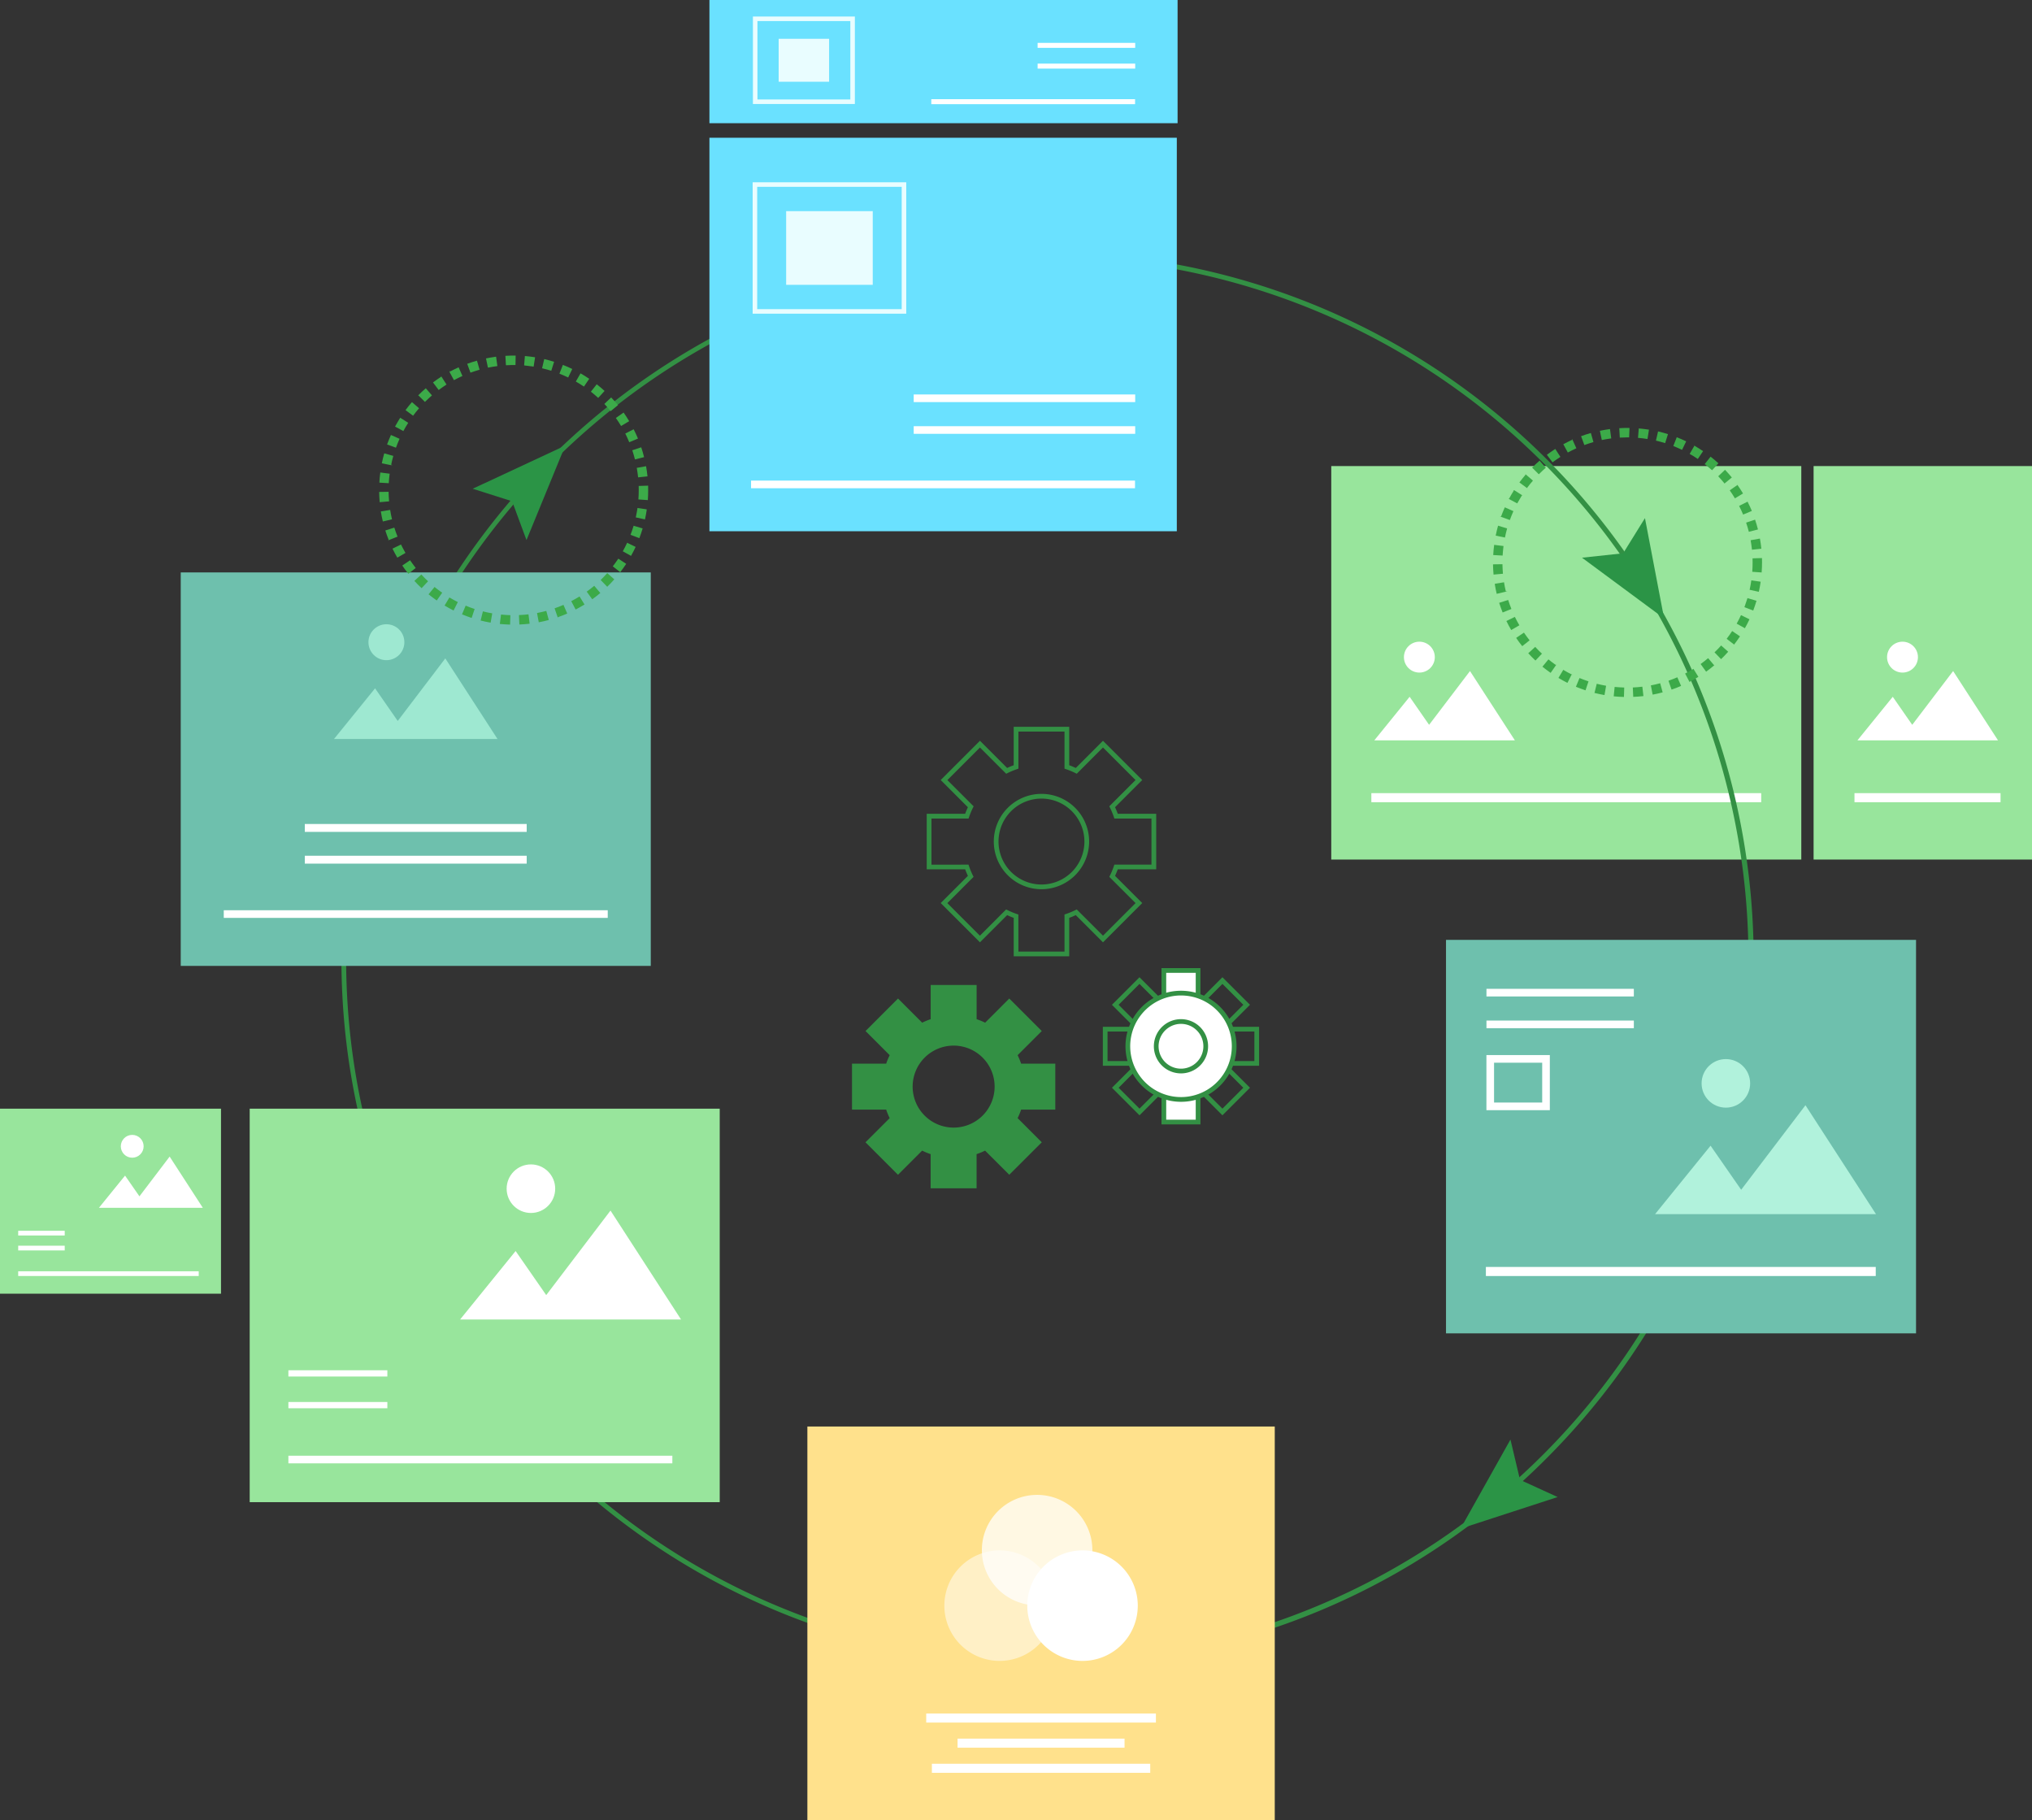
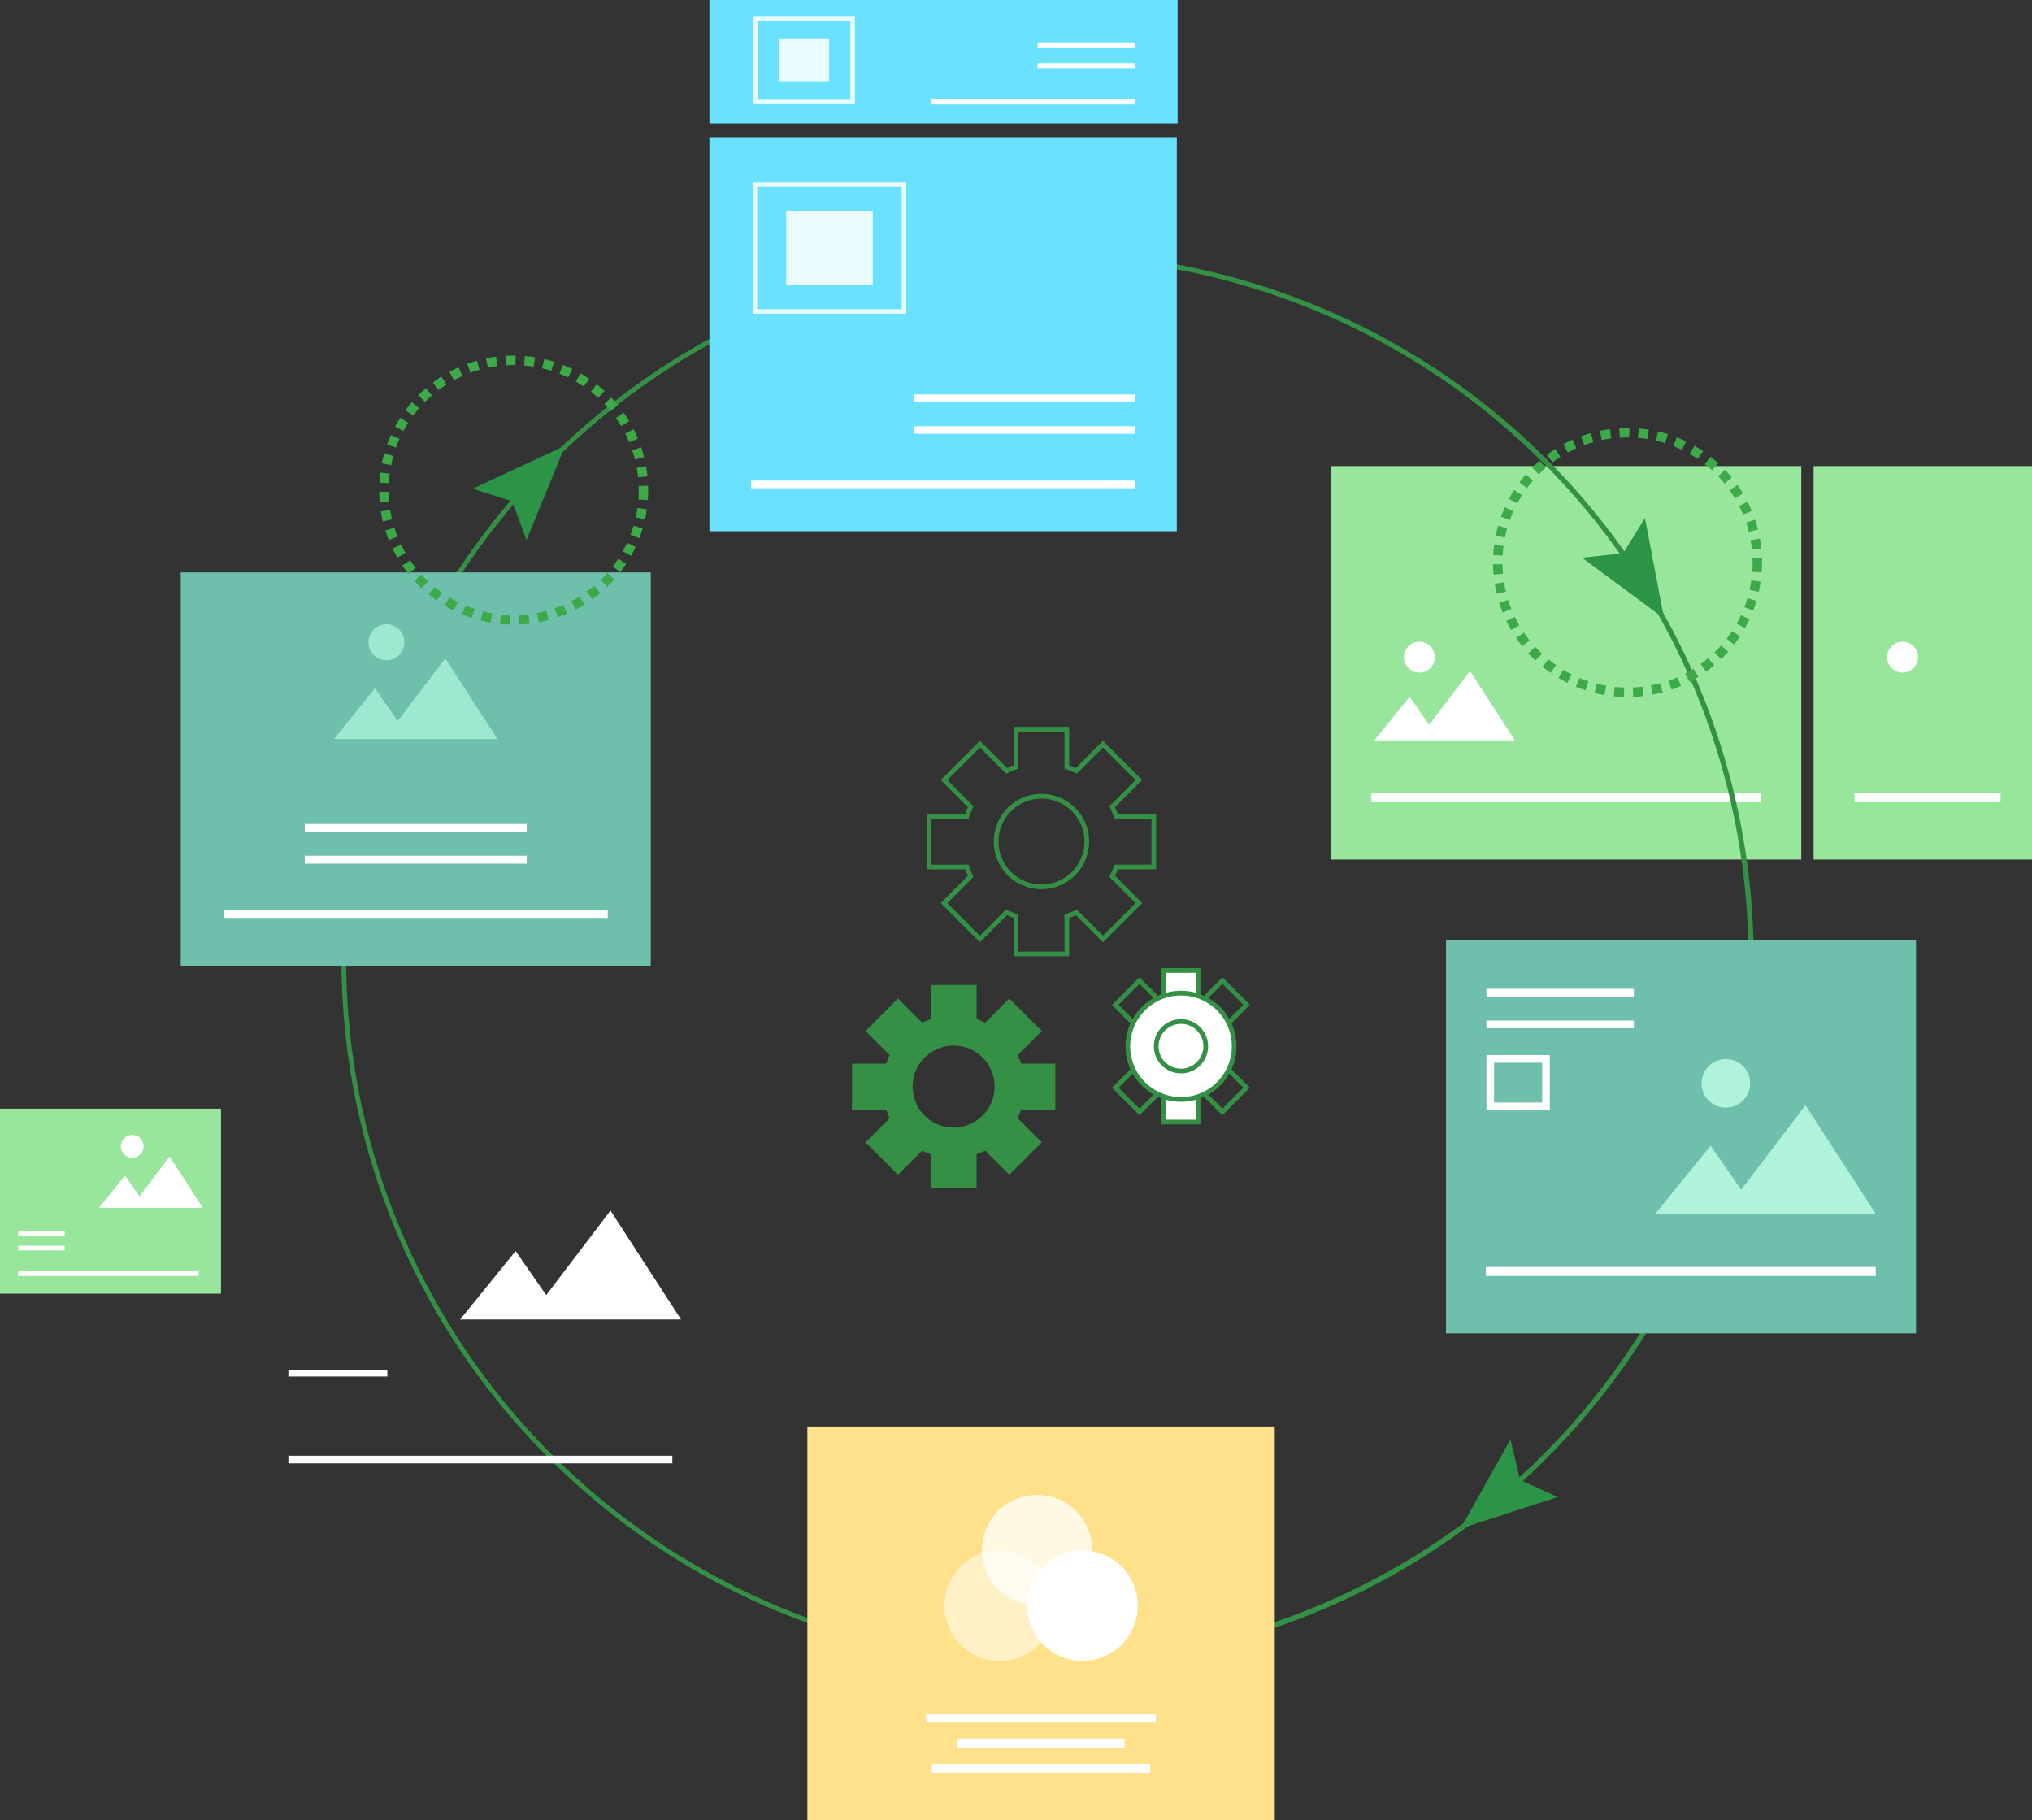
<svg xmlns="http://www.w3.org/2000/svg" id="Layer_1" data-name="Layer 1" viewBox="0 0 430.528 385.578">
  <rect x="0" y="0" width="430.528" height="385.578" fill="#333333" stroke="none" />
  <defs>
    <style>.cls-1{fill:#98e59c;}.cls-2{fill:#fff;}.cls-3{fill:#339044;}.cls-4{fill:#2b9446;}.cls-5{fill:#6ec0ad;}.cls-6{fill:#b1f2dc;}.cls-7{fill:none;stroke:#fff;stroke-miterlimit:10;}.cls-8{fill:#9ee8d1;}.cls-9{fill:#6ae1ff;}.cls-10{fill:#e9fdff;}.cls-11{fill:#3caa49;}.cls-12{fill:#ffe18c;}.cls-13{opacity:0.5;}.cls-14{opacity:0.76;}</style>
  </defs>
  <g id="Rectangle_225" data-name="Rectangle 225">
    <rect class="cls-1" x="282.06" y="98.74" width="99.587" height="83.362" />
  </g>
  <rect class="cls-2" x="290.553" y="168.034" width="82.601" height="1.921" />
  <g id="Group_1893" data-name="Group 1893">
    <g id="Path_3354" data-name="Path 3354">
      <path class="cls-2" d="M291.182,156.847h29.78l-9.508-14.679-8.665,11.393-4.125-5.941Z" />
    </g>
    <g id="Ellipse_22" data-name="Ellipse 22">
      <circle class="cls-2" cx="300.727" cy="139.219" r="3.272" />
    </g>
  </g>
  <g id="Rectangle_225-2" data-name="Rectangle 225">
    <rect class="cls-1" x="384.252" y="98.74" width="46.276" height="83.362" />
  </g>
  <rect class="cls-2" x="392.915" y="168.034" width="30.95" height="1.921" />
  <g id="Group_1893-2" data-name="Group 1893">
    <g id="Path_3354-2" data-name="Path 3354">
-       <path class="cls-2" d="M393.545,156.847h29.78l-9.508-14.679-8.665,11.393-4.125-5.941Z" />
-     </g>
+       </g>
    <g id="Ellipse_22-2" data-name="Ellipse 22">
      <circle class="cls-2" cx="403.09" cy="139.219" r="3.272" />
    </g>
  </g>
  <path class="cls-3" d="M221.939,352.719c-82.294,0-149.361-66.825-149.6-149.172C72.1,121.053,139.017,53.744,221.511,53.5a149.607,149.607,0,0,1,106.53,255.087A148.625,148.625,0,0,1,222.38,352.718ZM221.958,54.5h-.445c-81.942.239-148.413,67.1-148.175,149.04.238,81.791,66.864,148.168,148.6,148.175h.439a148.608,148.608,0,0,0-.42-297.215Z" />
  <polygon class="cls-4" points="111.55 114.421 119.762 94.402 100.151 103.545 108.507 106.199 111.55 114.421" />
  <polygon class="cls-4" points="348.525 109.769 352.582 131.023 335.187 118.154 343.904 117.219 348.525 109.769" />
  <polygon class="cls-4" points="320.027 304.982 309.446 323.856 330.022 317.16 322.05 313.512 320.027 304.982" />
  <g id="Rectangle_225-3" data-name="Rectangle 225">
    <rect class="cls-5" x="306.371" y="199.12" width="99.587" height="83.362" />
  </g>
  <rect class="cls-2" x="314.943" y="209.49" width="31.226" height="1.617" />
  <rect class="cls-2" x="314.943" y="216.213" width="31.226" height="1.617" />
  <rect class="cls-2" x="314.82" y="268.413" width="82.601" height="1.922" />
  <g id="Group_1893-3" data-name="Group 1893">
    <g id="Path_3354-3" data-name="Path 3354">
      <path class="cls-6" d="M350.666,257.226h46.807L382.53,234.154l-13.62,17.908-6.484-9.338Z" />
    </g>
    <g id="Ellipse_22-3" data-name="Ellipse 22">
      <circle class="cls-6" cx="365.668" cy="229.519" r="5.143" />
    </g>
  </g>
  <path class="cls-2" d="M328.369,235.2H314.934V223.524h13.435Zm-11.818-1.618h10.2v-8.44h-10.2Z" />
  <g id="Rectangle_223" data-name="Rectangle 223">
    <rect class="cls-1" y="234.882" width="46.824" height="39.196" />
  </g>
  <g id="Group_1893-4" data-name="Group 1893">
    <g id="Path_3354-4" data-name="Path 3354">
      <path class="cls-2" d="M20.962,255.88H42.97l-7.027-10.848-6.4,8.42-3.048-4.391Z" />
    </g>
    <g id="Ellipse_22-4" data-name="Ellipse 22">
      <circle class="cls-2" cx="28.015" cy="242.852" r="2.418" />
    </g>
  </g>
  <line class="cls-7" x1="3.855" y1="261.25" x2="13.713" y2="261.25" />
  <line class="cls-7" x1="3.855" y1="264.412" x2="13.713" y2="264.412" />
  <rect class="cls-2" x="3.855" y="269.331" width="38.25" height="1" />
  <g id="Rectangle_223-2" data-name="Rectangle 223">
    <rect class="cls-5" x="38.294" y="121.271" width="99.587" height="83.362" />
  </g>
  <g id="Group_1893-5" data-name="Group 1893">
    <g id="Path_3354-5" data-name="Path 3354">
      <path class="cls-8" d="M70.768,156.561h34.638L94.348,139.487,84.268,152.74l-4.8-6.911Z" />
    </g>
    <g id="Ellipse_22-5" data-name="Ellipse 22">
      <circle class="cls-8" cx="81.87" cy="136.057" r="3.806" />
    </g>
  </g>
  <rect class="cls-2" x="64.582" y="174.593" width="47.011" height="1.618" />
  <rect class="cls-2" x="64.582" y="181.316" width="47.011" height="1.618" />
  <rect class="cls-2" x="64.582" y="174.593" width="47.011" height="1.618" />
  <rect class="cls-2" x="64.582" y="181.316" width="47.011" height="1.618" />
  <rect class="cls-2" x="47.411" y="192.843" width="81.353" height="1.618" />
  <g id="Rectangle_224" data-name="Rectangle 224">
    <rect class="cls-9" x="150.309" y="29.184" width="99.027" height="83.362" />
  </g>
  <path class="cls-10" d="M192.008,66.456h-32.54V38.621h32.54Zm-31.579-.96h30.618V39.581H160.429Z" />
  <rect class="cls-10" x="166.566" y="44.732" width="18.345" height="15.613" />
  <rect class="cls-2" x="193.589" y="83.57" width="46.93" height="1.616" />
  <rect class="cls-2" x="193.589" y="90.293" width="46.93" height="1.616" />
  <rect class="cls-2" x="159.128" y="101.819" width="81.352" height="1.618" />
  <g id="Rectangle_224-2" data-name="Rectangle 224">
    <rect class="cls-9" x="150.309" width="99.191" height="26.101" />
  </g>
  <path class="cls-10" d="M181.124,22.032h-21.6V3.5h21.6Zm-20.642-.961h19.681V4.464H160.482Z" />
  <rect class="cls-10" x="164.978" y="8.219" width="10.689" height="9.097" />
  <rect class="cls-2" x="219.843" y="9.081" width="20.676" height="1.057" />
  <rect class="cls-2" x="219.843" y="13.477" width="20.676" height="1.057" />
  <rect class="cls-2" x="197.317" y="21.011" width="43.176" height="1.058" />
  <path class="cls-11" d="M344.072,147.654h-.049c-.681-.019-1.38-.059-2.071-.13l-.049-.009.2-1.991.05.011c.639.06,1.29.1,1.919.119h.06Zm1.97-.01-.09-2H346c.66-.029,1.311-.08,1.92-.16h.051l.229,1.98-.049.011c-.68.08-1.371.129-2.061.16Zm-6.09-.39-.049-.009c-.691-.121-1.371-.27-2.021-.431h-.069l.029-.06.471-1.9.05.02c.62.15,1.25.29,1.889.4l.04.011Zm10.25-.09-.059-.049-.37-1.921h.059c.62-.119,1.25-.259,1.87-.429l.05-.011.521,1.931-.05.009c-.651.18-1.33.33-2.021.46Zm-14.269-.919-.051-.011c-.64-.219-1.3-.46-1.939-.719l-.05-.02.769-1.851.04.02c.59.24,1.2.471,1.81.67l.051.02Zm18.229-.141-.65-1.859h.051l-.021-.04c.6-.21,1.2-.44,1.8-.7l.04-.02.8,1.83-.051.02c-.63.281-1.279.531-1.93.75Zm-22.049-1.45-.09-.019c-.62-.321-1.221-.651-1.781-.981l-.049-.03,1.03-1.72.039.031c.551.33,1.11.64,1.681.919h.069l-.01.031.141.07h-.181Zm25.849-.179-.93-1.781.04-.02c.56-.289,1.121-.61,1.68-.949l.04-.031,1.05,1.7-.04.03c-.59.361-1.189.711-1.8,1.02Zm-29.42-1.92-.04-.031c-.58-.409-1.139-.83-1.66-1.25l-.04-.029,1.27-1.551.041.031c.469.39.979.77,1.49,1.129l.059-.089.021.149Zm32.941-.25-1.17-1.631.04-.02c.51-.369,1.019-.769,1.519-1.19l.05-.009.021.02,1.29,1.529h-.09c-.54.451-1.08.881-1.62,1.27Zm-36.141-2.381-.06-.02c-.48-.449-.969-.949-1.45-1.469l-.03-.041,1.471-1.35.029.04c.44.471.891.931,1.341,1.351h.1Zm39.311-.28-1.391-1.439.03-.031c.47-.449.92-.92,1.34-1.389l.03-.04,1.5,1.33-.04.04c-.469.529-.95,1.029-1.429,1.489Zm-42.13-2.75-.031-.04c-.44-.54-.849-1.1-1.23-1.669l-.029-.041,1.649-1.12.03.04c.37.54.75,1.06,1.14,1.551l.03.039Zm44.889-.339-1.58-1.221.031-.04c.389-.5.759-1.029,1.11-1.569l.059-.02.01.009,1.611,1.1v.011c-.38.579-.79,1.139-1.21,1.69Zm-47.219-3.08-.031-.04c-.34-.581-.66-1.17-.95-1.781l-.029.02v-.119l.029-.011,1.75-.85.021.04c.279.58.589,1.151.91,1.7l.019.04ZM369.7,133.1l-1.75-.98.031-.04c.3-.549.6-1.129.87-1.719l.059-.031.01.011,1.75.86v.009c-.3.62-.609,1.241-.949,1.841Zm-51.33-3.339-.019-.051c-.261-.639-.49-1.3-.7-1.949l-.01-.051,1.9-.6.021.049c.179.581.389,1.17.649,1.811l.011.049Zm53.09-.42-1.87-.71.021-.04c.219-.6.429-1.221.62-1.83l.009-.051,1.92.571-.019.049c-.2.661-.42,1.32-.66,1.971Zm-54.349-3.531-.01-.049c-.16-.661-.29-1.341-.4-2.031l.04-.009v-.051l1.92-.309.01.049c.1.61.221,1.23.37,1.851h.38Zm55.54-.429-1.951-.43.01-.1h.011c.13-.6.239-1.219.329-1.839v-.06l.061.009,1.929.281-.01.049c-.1.681-.219,1.37-.37,2.04Zm-56.21-3.651v-.049c-.061-.721-.1-1.4-.111-2.07v-.051l2-.029v.049c.01.641.05,1.281.1,1.92l.01.051Zm56.809-.449-1.99-.141V121.1c.051-.631.07-1.27.07-1.931,0-.29,0-.56-.01-.83v-.049l1.991-.06.009.049c.01.27.01.56.01.89,0,.69-.03,1.391-.08,2.07Zm-54.88-3.58-2-.11.01-.051c.03-.69.1-1.39.19-2.06v-.049l1.991.25-.011.049q-.119.977-.18,1.92Zm52.821-1.241v-.05c-.071-.629-.161-1.27-.271-1.91l-.01-.049,1.97-.351.011.05c.119.66.22,1.35.29,2.051v.049Zm-52.321-2.57-.059-.02-1.91-.39.009-.049c.14-.69.3-1.371.481-2.011l.019-.05,1.91.581v.009c-.169.6-.32,1.23-.45,1.87Zm51.66-1.22-.009-.05c-.16-.629-.34-1.25-.55-1.85l-.011-.049,1.9-.63.009.049c.22.641.41,1.311.59,1.991l.011.039Zm-50.639-2.5-2.1-.76h.25c.231-.62.49-1.26.771-1.89l.019-.04,1.821.81-.021.051c-.25.579-.5,1.179-.72,1.79Zm49.429-1.15-.02-.049c-.239-.581-.51-1.17-.81-1.75l-.019-.04,1.789-.9.02.04c.31.6.6,1.239.871,1.88l.019.049Zm-47.86-2.37-1.89-1.01h.17c.3-.569.64-1.149,1-1.72l-.139-.07h.229l.01.011,1.75,1.11h-.149c-.34.549-.661,1.1-.96,1.64Zm46.13-1.07-.029-.04c-.33-.549-.681-1.1-1.051-1.62l-.02-.039,1.621-1.131h.12l-.061.06c.38.531.75,1.1,1.11,1.7l.02.04Zm-44.08-2.2-.029-.011-1.561-1.16.03-.04c.4-.539.83-1.07,1.26-1.579l-.05-.06h.14l.02.02,1.47,1.27-.03.04c-.4.46-.8.949-1.18,1.46l.05.06Zm41.83-.91v-.09q-.6-.736-1.26-1.441l-.04-.03,1.45-1.379.04.04c.46.489.92,1.009,1.371,1.549l.03.04Zm-39.279-2.011-.061-.009-1.43-1.431h.1c.471-.469.96-.929,1.46-1.36l-.05-.049h.141l.019.02,1.281,1.469-.04.031q-.707.613-1.411,1.32Zm36.7-.849-.06-.02c-.45-.4-.929-.81-1.42-1.21l-.07.09v-.181l.011-.009,1.21-1.531.04.031c.559.44,1.09.889,1.579,1.339l.04.03Zm-33.819-1.66-1.2-1.6.04-.029c.56-.421,1.13-.81,1.7-1.181l.049-.02,1.081,1.681-.05.029c-.551.351-1.08.721-1.58,1.09Zm30.78-.71-.04-.031c-.521-.36-1.07-.7-1.641-1.02l-.04-.03,1.07-1.85v.161c.55.319,1.1.66,1.651,1.029v-.029l.109.12-.019.029Zm-27.54-1.371-.96-1.759.05-.02c.58-.321,1.2-.62,1.819-.91v-.2l.9,1.991-.049.02c-.59.27-1.17.56-1.72.859Zm24.2-.56-.04-.029c-.6-.281-1.189-.54-1.77-.77l-.04-.02.73-1.86.051.019c.63.25,1.269.531,1.9.83l.04.031Zm-20.7-1.029-.691-1.871.05-.02c.66-.24,1.321-.459,1.97-.64l.051-.02.55,1.93-.05.01q-.93.27-1.83.6Zm17.119-.4-.04-.011c-.619-.189-1.239-.37-1.859-.509h-.061l.021-.06.439-1.9.051.01c.67.161,1.349.34,2,.55l.05.011Zm-13.42-.66-.409-1.951.05-.009c.66-.141,1.33-.261,2-.351h.09l.009.041.26,1.93-.05.009c-.62.081-1.26.19-1.9.32ZM349.063,93,349.012,93c-.619-.1-1.27-.181-1.909-.23l-.051-.011.16-1.989h.05c.681.06,1.37.149,2.06.25l.05.009Zm-5.87-.29-.111-2h.05c.61-.04,1.261-.05,1.88-.05h.24l-.08,2h-.34c-.519,0-1.05.021-1.59.05Z" />
  <path class="cls-11" d="M108.072,132.325h-.05c-.71-.02-1.409-.071-2.07-.131l-.049-.009.25-1.991c.629.071,1.27.111,1.929.131h.04l.011.049Zm1.97-.02-.09-1.991.051-.009c.65-.02,1.3-.08,1.92-.151l.049-.01.241,2h-.06c-.67.081-1.371.13-2.061.161Zm-6.09-.391-.049-.01c-.661-.11-1.341-.26-2.031-.429l-.04-.011.48-1.94.051.011c.6.159,1.239.29,1.89.4l.039.009Zm10.2-.08-.371-1.96.05-.009c.6-.12,1.22-.261,1.841-.421l.08-.009.519,1.919-.05.011c-.67.179-1.35.34-2.02.46Zm-14.221-.92-.04-.01c-.65-.219-1.31-.46-1.949-.73l-.051-.02.77-1.84.04.011c.59.25,1.2.48,1.81.679l.05.011Zm18.37-.049-.16-.14-.639-1.84.039-.02c.62-.211,1.22-.451,1.8-.7l.041-.02.8,1.84-.049.02c-.6.261-1.23.511-1.88.73Zm-22.2-1.531-.05-.02c-.629-.319-1.24-.65-1.81-1l-.049-.02,1.029-1.719.04.029c.54.32,1.11.63,1.69.92l.051.031Zm25.861-.2-.931-1.77.04-.02q.855-.452,1.681-.96l.039-.02,1.05,1.7-.04.031q-.854.523-1.8,1.02Zm-29.421-1.921-.039-.02c-.571-.4-1.12-.82-1.661-1.25l-.04-.03,1.27-1.56.041.04c.469.38.979.76,1.5,1.13l.049-.049.02.109Zm32.97-.27-.06-.02-1.14-1.579.04-.031c.52-.37,1.031-.77,1.52-1.179l.031-.031,1.29,1.531-.04.029c-.5.42-1.031.84-1.631,1.271Zm-36.19-2.329-.03-.04c-.49-.451-.98-.951-1.46-1.471l-.01-.06.01-.009,1.44-1.321.03.031c.46.5.911.96,1.36,1.37l.031.039Zm39.331-.3-1.391-1.44.04-.029c.47-.471.92-.931,1.331-1.4l.029-.03,1.5,1.331-.04.029c-.449.511-.929,1.02-1.429,1.5Zm-42.131-2.75-.03-.04c-.44-.54-.85-1.11-1.23-1.67l-.029-.04,1.65-1.12.029.04c.36.52.741,1.04,1.14,1.551l.03.04Zm44.89-.339-1.56-1.23v-.121l.04.04c.37-.479.73-.99,1.091-1.52l.02-.04,1.67,1.1-.02.04c-.381.569-.79,1.14-1.21,1.69Zm-47.23-3.081-.02-.04c-.35-.589-.67-1.21-.98-1.83l-.02-.04,1.8-.88.02.05c.279.571.589,1.14.909,1.7l.02.04Zm49.52-.379-1.75-.971.031-.049c.309-.56.6-1.13.869-1.7v-.069l1.821.89v.009c-.3.641-.621,1.261-.951,1.851ZM82.193,114.5l.149-.15q-.375-.944-.689-1.919l-.011-.05,1.9-.6.02.04c.191.61.41,1.23.651,1.819l.009.05Zm53.27-.489-1.871-.71.021-.051c.239-.63.439-1.23.62-1.819l.009-.05,1.92.57-.02.049c-.19.66-.42,1.321-.659,1.96Zm-54.35-3.531-.011-.049c-.159-.67-.3-1.351-.409-2.031v-.05l1.969-.319.011.049c.1.61.219,1.25.369,1.891l.02.049Zm55.54-.44-1.951-.429.011-.051c.129-.6.25-1.23.349-1.89v-.05l1.93.28v.051l.04.009c-.1.69-.22,1.381-.37,2.04Zm-56.2-3.65-.009-.049c-.06-.66-.091-1.35-.111-2.071v-.049l2-.031v.051c.01.629.051,1.259.1,1.879h0l.011.1h-.051Zm56.8-.439-1.991-.141v-.049c.05-.641.07-1.29.07-1.931,0-.27,0-.549-.01-.83v-.049l2-.061v.05c.01.341.01.62.01.89,0,.67-.02,1.371-.07,2.07Zm-54.881-3.581-2-.12.011-.049c.029-.681.1-1.371.189-2.061V100.1l1.99.259-.01.05c-.08.631-.14,1.27-.18,1.921Zm52.821-1.239v-.051c-.071-.66-.161-1.3-.27-1.91l-.011-.05,1.971-.35.009.051c.12.65.21,1.319.29,2.049l.011.05ZM82.822,98.544h0l-1.919-.39.009-.05c.13-.669.3-1.35.491-2.02l.009-.04,1.92.54-.01.051c-.169.59-.319,1.2-.439,1.82l.339.089Zm51.71-1.21-.01-.04c-.159-.62-.34-1.239-.539-1.85l-.02-.05,1.9-.629.009.04c.22.659.42,1.33.58,1.989l.02.051Zm-50.64-2.489-1.88-.681.02-.049q.36-.977.78-1.921l.02-.04,1.821.81-.02.051c-.25.569-.5,1.17-.721,1.779Zm49.471-1.171-.061-.03c-.24-.58-.51-1.169-.8-1.75l-.031-.04,1.79-.91.02.051c.32.62.61,1.25.871,1.879l.02.04Zm-47.9-2.349L83.7,90.374l.02-.04c.33-.6.681-1.2,1.05-1.79l.03-.04,1.69,1.071-.029.049c-.35.54-.681,1.1-.98,1.661Zm46.129-1.071-.03-.049c-.329-.551-.679-1.09-1.05-1.61l-.029-.04,1.639-1.151.031.04c.389.551.77,1.14,1.129,1.741l.03.04Zm-44.07-2.179-1.6-1.19.029-.04c.411-.551.84-1.1,1.3-1.62l.029-.04,1.51,1.31-.03.029c-.42.491-.819.991-1.21,1.511Zm41.861-.971-.031-.04c-.389-.48-.82-.969-1.27-1.449l-.04-.031,1.45-1.379.04.04c.471.5.931,1.02,1.371,1.549l.029.04Zm-39.341-1.95-1.47-1.46h.1c.489-.489.989-.969,1.5-1.4l.04-.04,1.309,1.511-.039.04c-.491.42-.961.869-1.411,1.31Zm36.7-.849-.04-.04c-.469-.431-.96-.851-1.469-1.25l-.04-.031,1.239-1.57.04.03c.55.43,1.08.881,1.58,1.341l.04.04Zm-33.8-1.681-1.2-1.6.04-.029c.54-.411,1.11-.8,1.681-1.17v-.14l1.15,1.79-.051.02c-.53.35-1.059.71-1.579,1.1Zm30.779-.72-.04-.03c-.52-.35-1.069-.689-1.64-1.02l-.039-.02,1-1.739.039.029c.58.331,1.171.7,1.76,1.1l.04.029Zm-27.54-1.36-.94-1.739v-.3l.08.23c.581-.32,1.19-.619,1.8-.889l.051-.02.81,1.829-.031.01c-.589.271-1.17.55-1.73.851Zm24.2-.569-.041-.02c-.58-.281-1.169-.541-1.77-.77l-.04-.021.73-1.859.05.02c.651.25,1.28.529,1.9.829l.04.02Zm-20.7-1.02-.69-1.88.05-.02c.651-.23,1.3-.44,1.93-.62l.09-.021.01.041.541,1.879-.051.011c-.63.179-1.25.38-1.829.59Zm17.12-.4-.04-.02c-.6-.181-1.22-.35-1.859-.5l-.051-.02.46-1.94.04.009c.68.161,1.35.34,2,.551l.051.009Zm-13.379-.67-.051-.04-.4-1.91.05-.011c.66-.139,1.35-.25,2.04-.349h.051l.27,1.98-.051.009c-.619.08-1.26.19-1.9.321Zm9.639-.221h-.17l.02-.02c-.6-.089-1.21-.16-1.81-.22l-.05-.039.161-1.95h.049c.69.06,1.38.14,2.06.25l.05.009Zm-5.82-.279-.049-.051-.111-1.949h.051c.679-.04,1.379-.06,2.069-.051h.051v.051l-.031,1.949h-.049c-.661-.009-1.31.011-1.92.051Z" />
  <path class="cls-3" d="M213.839,248.88,220.725,242l-5.117-5.116a14.993,14.993,0,0,0,.743-1.8h7.24v-9.737h-7.24a15.046,15.046,0,0,0-.743-1.8l5.117-5.116-6.886-6.886-5.116,5.117a15.046,15.046,0,0,0-1.8-.743v-7.24h-9.737v7.24a14.993,14.993,0,0,0-1.8.743l-5.116-5.117-6.885,6.886,5.116,5.116a15.046,15.046,0,0,0-.743,1.8h-7.24v9.737h7.24a14.993,14.993,0,0,0,.743,1.8L183.376,242l6.885,6.885,5.116-5.116a15.06,15.06,0,0,0,1.8.743v7.24h9.737v-7.24a15.046,15.046,0,0,0,1.8-.743Zm-17.93-12.533a8.685,8.685,0,1,1,12.282,0A8.686,8.686,0,0,1,195.909,236.347Z" />
  <path class="cls-3" d="M241.43,236.286l-5.838-5.838L259,207.037l5.839,5.837Zm-4.424-5.838,4.424,4.424,22-22L259,208.451Z" />
  <rect class="cls-2" x="246.588" y="205.607" width="7.257" height="32.109" />
  <path class="cls-3" d="M254.345,238.215h-8.257V205.107h8.257Zm-7.257-1h6.257V206.107h-6.257Z" />
  <path class="cls-3" d="M259,236.286l-23.411-23.412,5.838-5.837,23.412,23.411Zm-22-23.412,22,22,4.425-4.424-22-22Z" />
-   <path class="cls-3" d="M266.771,225.789H233.662v-8.256h33.109Zm-32.109-1h31.109v-6.256H234.662Z" />
  <circle class="cls-2" cx="250.217" cy="221.661" r="11.27" />
  <path class="cls-3" d="M250.217,233.425a11.764,11.764,0,1,1,8.322-3.441h0A11.734,11.734,0,0,1,250.217,233.425Zm0-22.528a10.764,10.764,0,1,0,7.615,3.148A10.734,10.734,0,0,0,250.217,210.9Z" />
  <path class="cls-3" d="M250.217,227.406a5.745,5.745,0,1,1,4.063-1.681A5.732,5.732,0,0,1,250.217,227.406Zm0-10.49a4.745,4.745,0,1,0,3.356,1.388A4.733,4.733,0,0,0,250.217,216.916Z" />
  <path class="cls-3" d="M226.542,202.6H214.778v-8.145c-.462-.168-.926-.363-1.388-.579l-5.762,5.762-8.319-8.318,5.762-5.762c-.215-.461-.409-.926-.578-1.388h-8.146V172.406h8.146c.169-.462.362-.927.578-1.388l-5.762-5.763,8.319-8.318,5.762,5.763c.46-.217.925-.411,1.388-.579v-8.146h11.764v8.146c.464.169.929.363,1.389.579l5.762-5.763,8.318,8.318-5.762,5.763c.216.461.409.926.578,1.388h8.146V184.17h-8.146c-.169.462-.362.927-.578,1.388l5.762,5.762-8.318,8.318-5.762-5.762c-.462.216-.927.411-1.389.579Zm-10.764-1h9.764v-7.857l.339-.116a16.11,16.11,0,0,0,1.932-.8l.321-.159,5.559,5.559,6.9-6.9-5.559-5.558.158-.322a16.2,16.2,0,0,0,.8-1.931l.115-.339h7.858v-9.764h-7.858l-.115-.339a16.285,16.285,0,0,0-.8-1.932l-.158-.321,5.559-5.559-6.9-6.9-5.559,5.56-.321-.159a16.067,16.067,0,0,0-1.932-.8l-.339-.116v-7.857h-9.764v7.857l-.339.115a16.239,16.239,0,0,0-1.931.805l-.321.159-5.559-5.56-6.9,6.9,5.559,5.559-.158.321a16.285,16.285,0,0,0-.8,1.932l-.116.339h-7.857v9.764H205.2l.116.339a16.2,16.2,0,0,0,.8,1.931l.158.322-5.559,5.558,6.9,6.9,5.558-5.559.322.159a16.1,16.1,0,0,0,1.931.8l.339.116Zm4.882-13.212a10.1,10.1,0,1,1,10.1-10.1A10.112,10.112,0,0,1,220.66,188.388Zm0-19.2a9.1,9.1,0,1,0,9.1,9.1A9.111,9.111,0,0,0,220.66,169.187Z" />
  <g id="Rectangle_223-3" data-name="Rectangle 223">
-     <rect class="cls-1" x="52.904" y="234.882" width="99.587" height="83.362" />
-   </g>
+     </g>
  <g id="Group_1893-6" data-name="Group 1893">
    <g id="Path_3354-6" data-name="Path 3354">
      <path class="cls-2" d="M97.486,279.541h46.807l-14.944-23.072-13.62,17.908-6.483-9.338Z" />
    </g>
    <g id="Ellipse_22-6" data-name="Ellipse 22">
-       <circle class="cls-2" cx="112.488" cy="251.833" r="5.143" />
-     </g>
+       </g>
  </g>
  <rect class="cls-2" x="61.102" y="290.299" width="20.967" height="1.326" />
-   <rect class="cls-2" x="61.102" y="297.024" width="20.967" height="1.326" />
  <rect class="cls-2" x="61.102" y="308.405" width="81.352" height="1.617" />
  <g id="Rectangle_224-3" data-name="Rectangle 224">
    <rect class="cls-12" x="171.061" y="302.216" width="99.027" height="83.362" />
  </g>
  <g id="Path_1989" data-name="Path 1989" class="cls-13">
    <path class="cls-2" d="M223.494,340.176a11.705,11.705,0,1,0-11.705,11.7h0a11.7,11.7,0,0,0,11.705-11.7" />
  </g>
  <g id="Path_1989-2" data-name="Path 1989" class="cls-14">
    <path class="cls-2" d="M231.444,328.407a11.705,11.705,0,1,0-11.7,11.705h0a11.706,11.706,0,0,0,11.7-11.705" />
  </g>
  <g id="Path_1989-3" data-name="Path 1989">
    <path class="cls-2" d="M241.065,340.176a11.705,11.705,0,1,0-11.7,11.7h0a11.7,11.7,0,0,0,11.7-11.7" />
  </g>
  <rect class="cls-2" x="196.242" y="363.018" width="48.664" height="1.922" />
  <rect class="cls-2" x="202.885" y="368.34" width="35.377" height="1.922" />
  <rect class="cls-2" x="197.443" y="373.664" width="46.263" height="1.922" />
</svg>